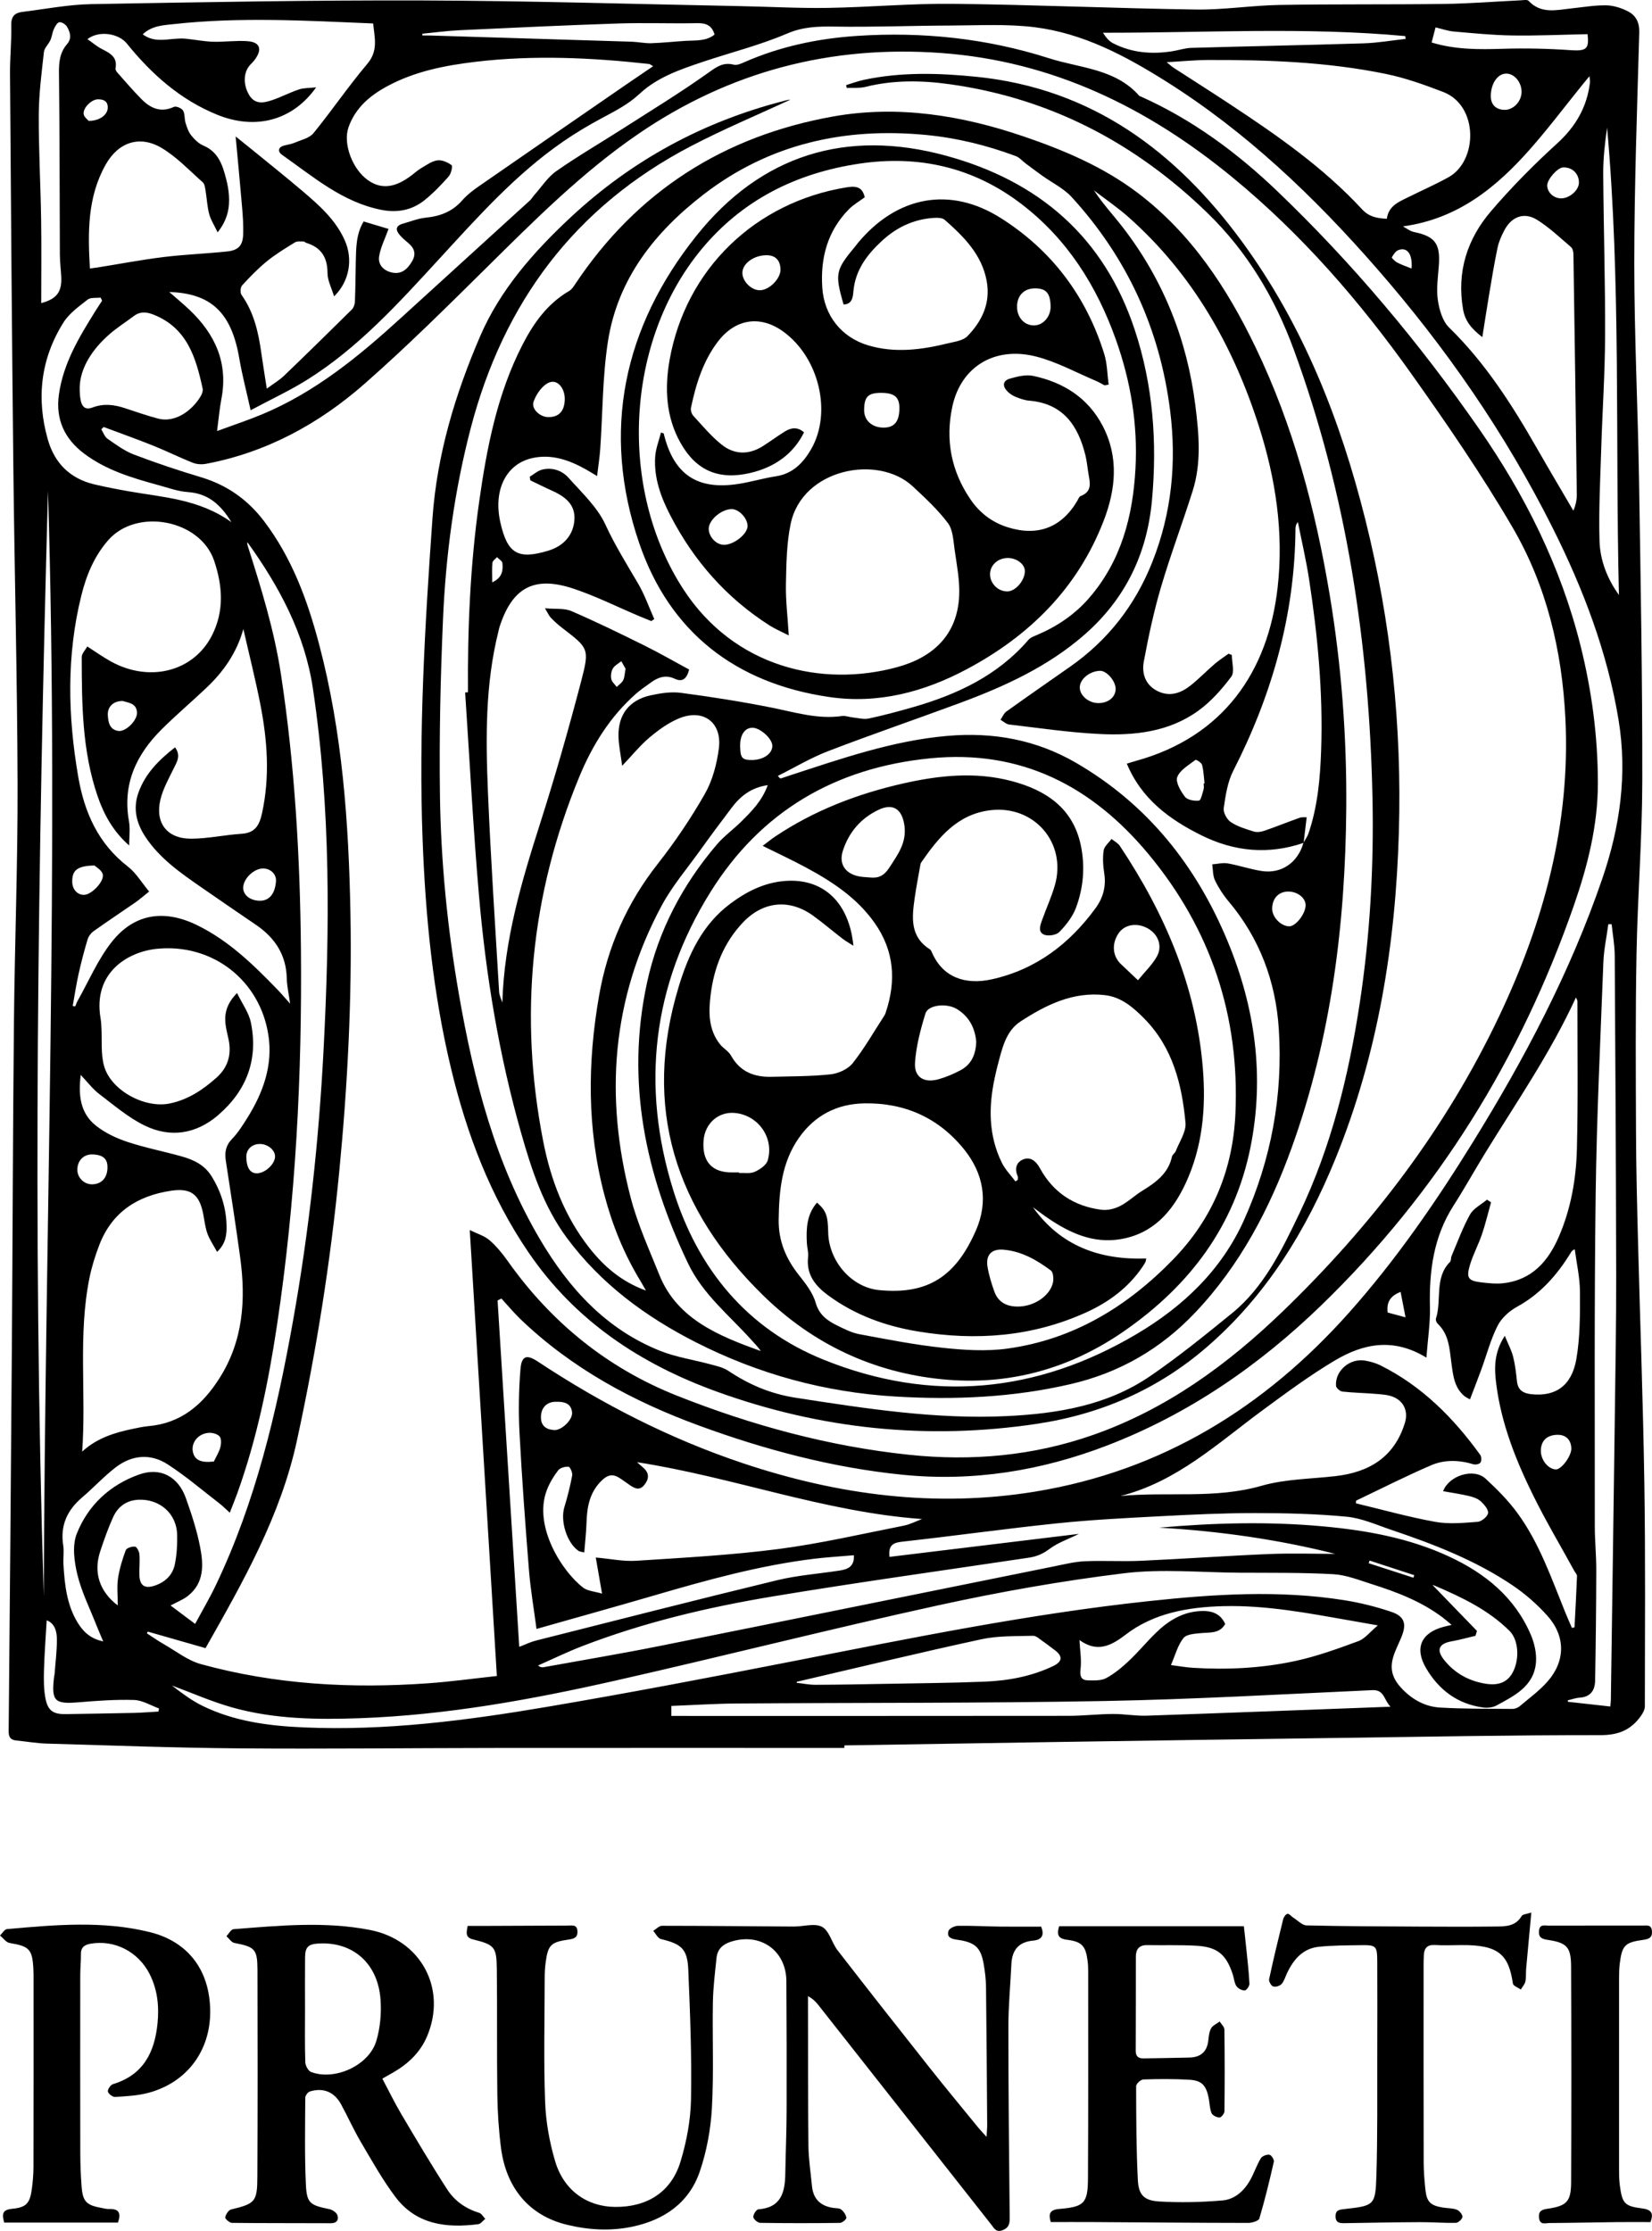
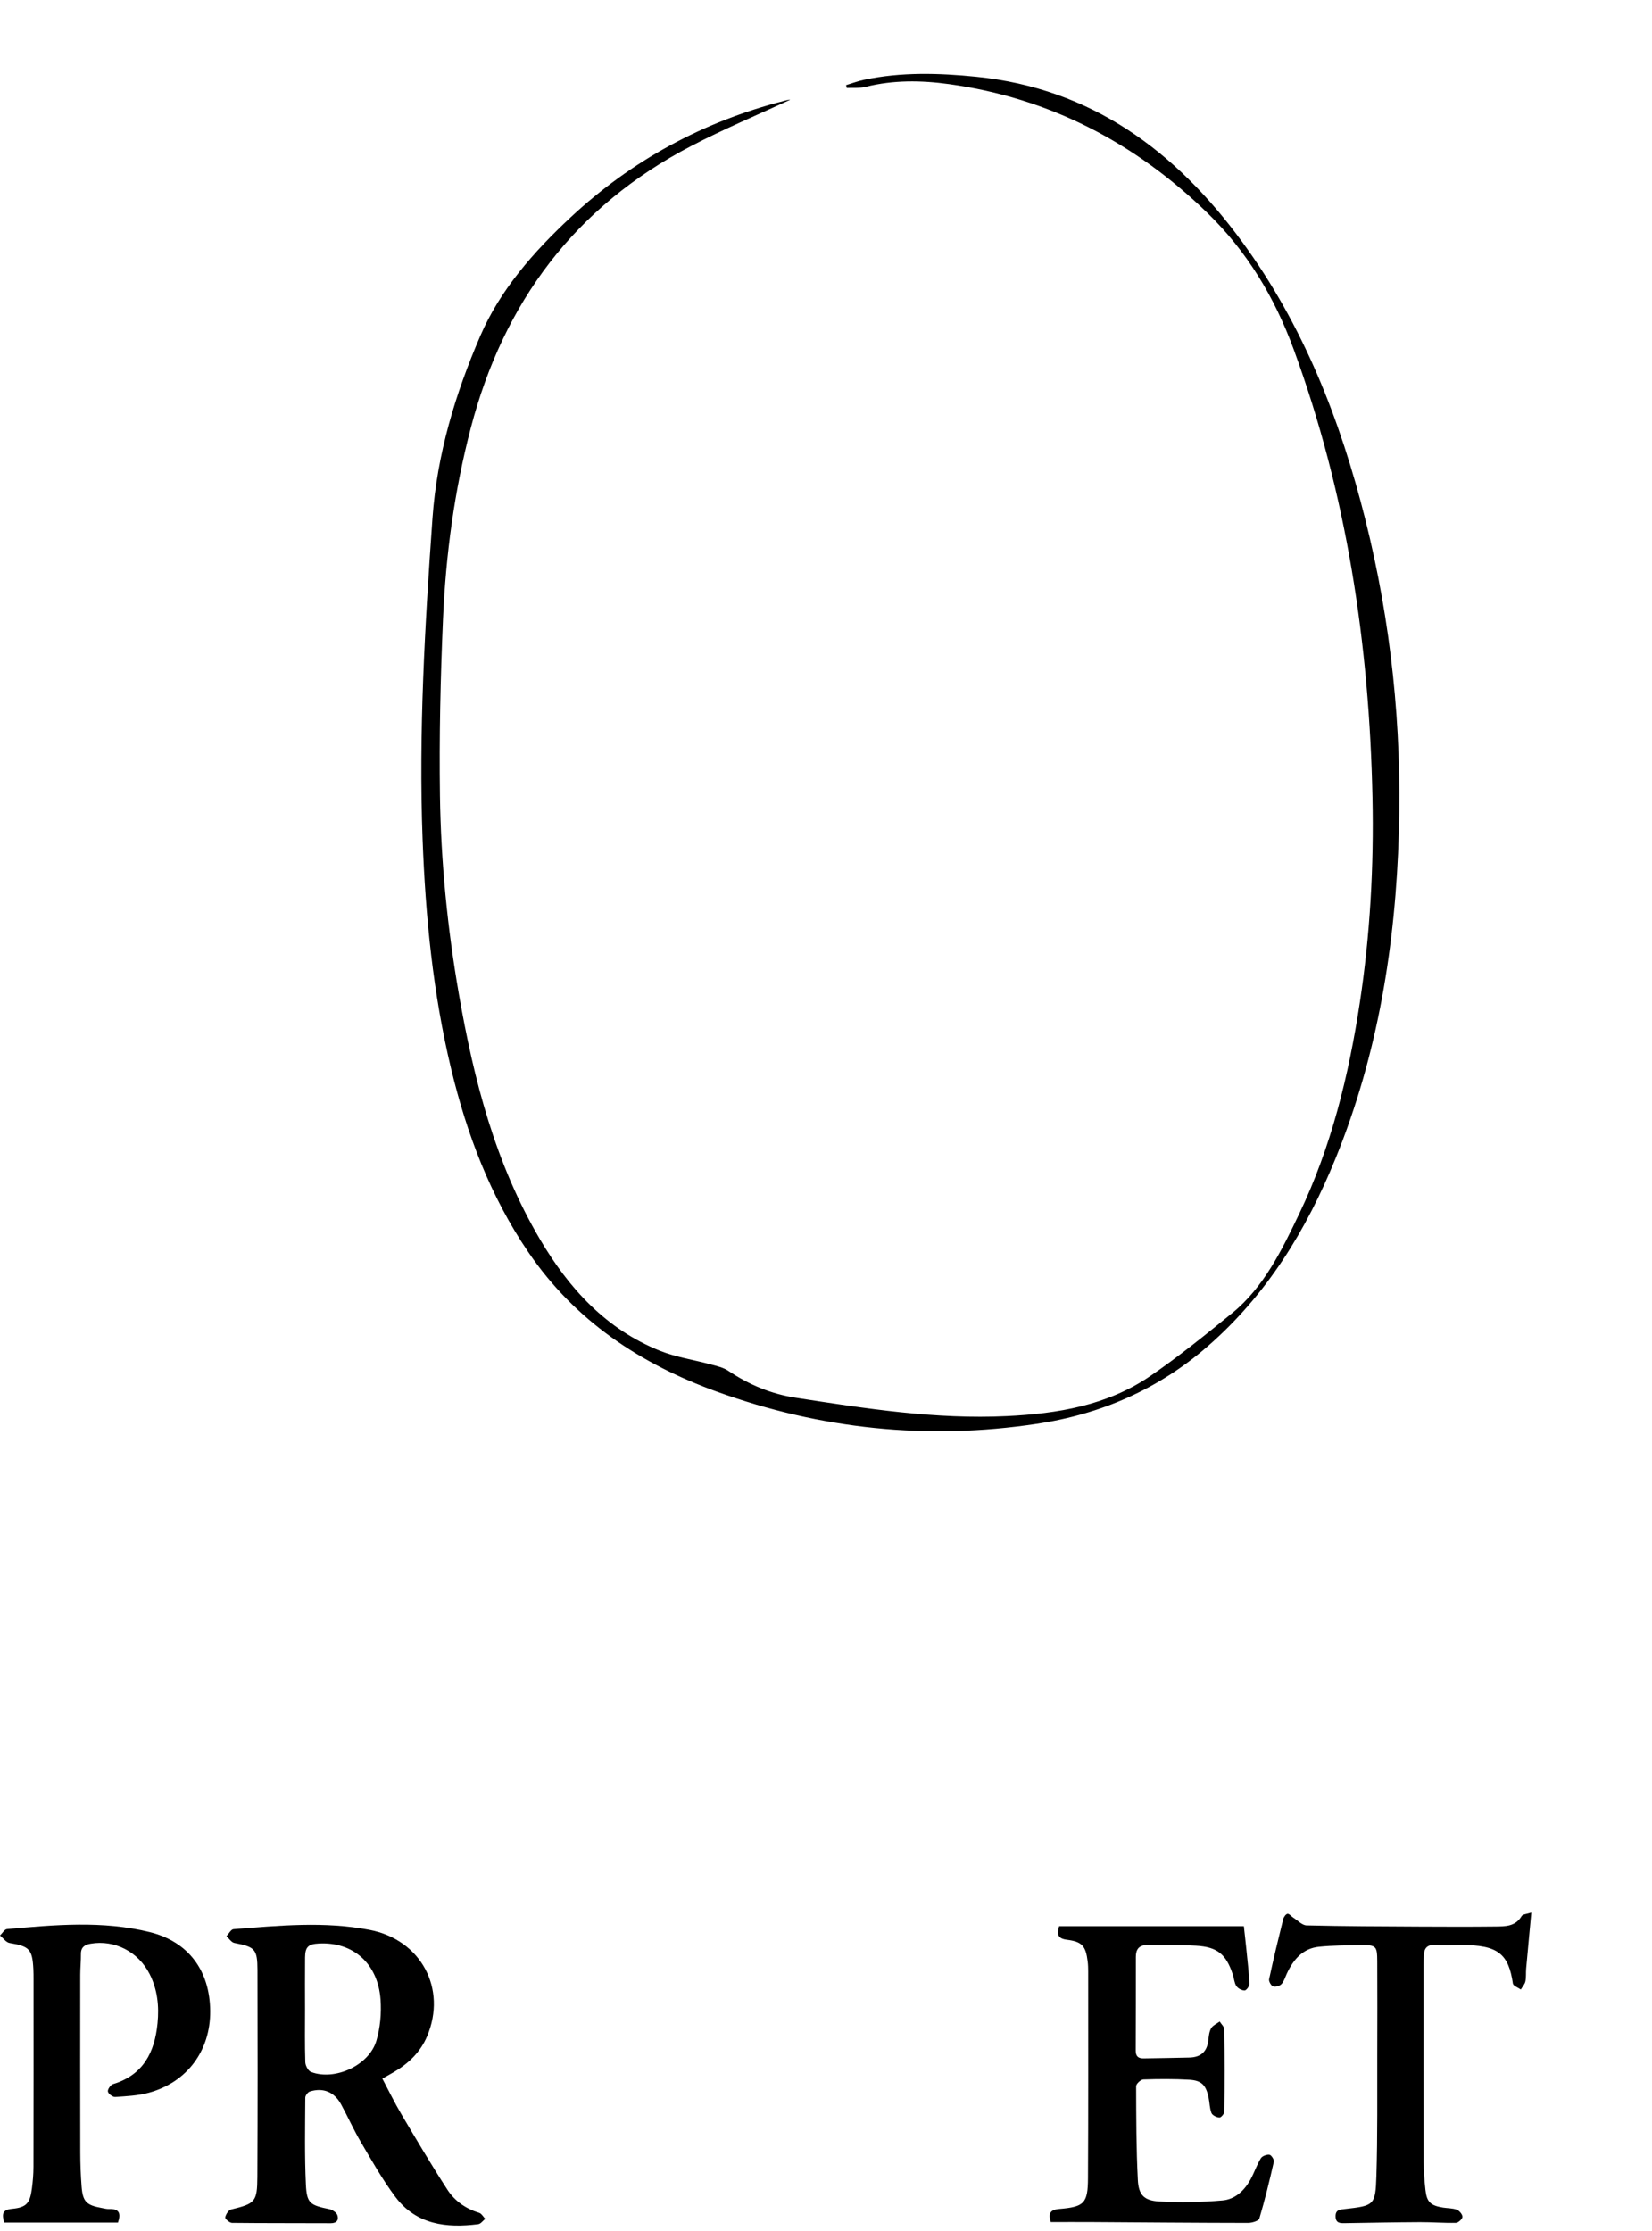
<svg xmlns="http://www.w3.org/2000/svg" id="Livello_2" viewBox="0 0 180.165 243.216">
  <g id="Livello_1-2">
    <g>
-       <path d="M92.085,190.561c-12.773,0-25.545-.009-38.318,.003-9.218,.008-18.437,.118-27.654,.043-7-.056-13.998-.319-20.996-.52-1.119-.032-2.232-.229-3.349-.341-.619-.062-.829-.368-.823-1.005,.129-13.97,.249-27.94,.349-41.91,.085-11.83,.109-23.661,.228-35.491,.086-8.597,.419-17.193,.395-25.789-.032-11.537-.335-23.073-.462-34.61-.157-14.294-.259-28.588-.364-42.882-.013-1.776,.178-3.554,.138-5.328-.021-.949,.39-1.332,1.202-1.432,2.516-.31,5.031-.805,7.554-.85C22.028,.236,34.075,.01,46.119,.05c11.535,.038,23.07,.395,34.604,.618,3.192,.062,6.385,.245,9.575,.193,4.565-.074,9.128-.495,13.689-.444,8.814,.1,17.625,.493,26.439,.622,3.036,.044,6.076-.447,9.117-.499,5.986-.103,11.975-.031,17.962-.112,2.79-.037,5.577-.263,8.366-.395,.282-.013,.691-.092,.831,.057,1.374,1.466,3.057,.997,4.701,.824,1.26-.133,2.523-.353,3.782-.332,.793,.014,1.639,.287,2.354,.653,.871,.446,1.268,1.204,1.237,2.31-.235,8.377-.54,16.756-.543,25.135-.002,7.869,.391,15.736,.518,23.606,.177,10.955,.372,21.911,.355,32.867-.01,6.272-.511,12.543-.629,18.817-.123,6.529-.079,13.061-.054,19.592,.015,3.845,.112,7.689,.211,11.533,.227,8.848,.557,17.694,.696,26.543,.127,8.126,.063,16.255,.056,24.383-0,.352-.213,.746-.428,1.048-1.068,1.504-2.419,2.095-4.384,2.094-9.65-.008-19.3,.178-28.949,.309-10.049,.136-20.098,.284-30.146,.435-7.798,.118-15.596,.249-23.394,.375-0,.093-0,.187-0,.28Zm-75.97-12.685c-.033,.063-.065,.125-.098,.188,.604,.39,1.192,.809,1.816,1.164,1.345,.765,2.627,1.795,4.079,2.194,8.123,2.238,16.428,2.685,24.799,2.088,2.482-.177,4.952-.52,7.476-.793-.985-16.202-1.96-32.249-2.955-48.615,.81,.4,1.591,.62,2.148,1.101,.759,.654,1.415,1.459,1.998,2.282,4.736,6.688,10.867,11.665,18.472,14.68,8.139,3.226,16.552,5.517,25.287,6.435,6.824,.717,13.528,.125,20.045-2.154,8.009-2.8,14.688-7.67,20.713-13.48,9.714-9.366,17.807-19.962,23.609-32.198,4.862-10.253,7.781-20.962,7.216-32.442-.364-7.394-2.052-14.484-5.78-20.86-3.36-5.747-7.147-11.263-11.007-16.696-5.625-7.918-11.971-15.229-19.508-21.422-9.262-7.61-19.614-12.681-31.763-13.568-12.044-.88-23.062,1.992-33.048,8.821-6.116,4.182-11.307,9.394-16.546,14.571-4.356,4.305-8.711,8.629-13.31,12.668-4.966,4.362-10.681,7.477-17.273,8.723-.464,.088-1.017,.06-1.451-.111-1.448-.572-2.845-1.271-4.291-1.851-1.797-.721-3.623-1.371-5.437-2.051-.087,.084-.173,.169-.26,.253,.22,.349,.363,.81,.675,1.026,.921,.637,1.85,1.33,2.882,1.724,2.398,.915,4.838,1.731,7.298,2.467,2.851,.854,5.112,2.44,6.91,4.815,3.04,4.016,4.727,8.62,5.992,13.407,2.538,9.601,3.23,19.43,3.415,29.303,.176,9.402-.311,18.781-1.216,28.142-.956,9.891-2.513,19.674-4.625,29.388-1.786,8.214-5.858,15.362-9.962,22.604-2.078-.595-4.189-1.199-6.301-1.803ZM23.67,46.996c1.9-.702,3.446-1.21,4.942-1.836,5.746-2.404,10.482-6.276,15.027-10.42,4.714-4.298,9.437-8.587,14.151-12.885,.182-.166,.306-.395,.473-.582,.791-.886,1.458-1.951,2.406-2.615,2.31-1.618,4.758-3.039,7.137-4.561,3.169-2.028,6.389-3.988,9.449-6.171,.926-.661,1.63-1.169,2.778-.873,.331,.085,.769-.109,1.119-.263,3.928-1.73,8.064-2.595,12.319-2.877,7.124-.472,14.159,.267,20.941,2.441,3.356,1.075,7.225,1.125,9.826,4.085,.044,.05,.13,.062,.196,.091,5.598,2.505,10.464,6.097,14.86,10.305,8.227,7.874,15.517,16.569,22.01,25.915,5.019,7.223,8.901,15.008,11.054,23.592,1.241,4.947,1.906,9.975,1.904,15.063-.002,4.571-1.112,8.98-2.605,13.273-5.801,16.68-14.855,31.33-27.569,43.634-6.786,6.567-14.452,11.851-23.322,15.265-7.186,2.766-14.623,3.968-22.288,3.204-7.64-.761-15.031-2.723-22.228-5.359-7.211-2.64-13.884-6.234-19.481-11.602-.737-.707-1.391-1.501-2.084-2.254-.14,.071-.28,.142-.42,.212,.785,12.534,1.569,25.068,2.363,37.759,.735-.28,1.25-.537,1.796-.675,8.766-2.213,17.526-4.455,26.312-6.583,2.24-.543,4.571-.707,6.858-1.062,.865-.134,1.603-.431,1.53-1.665-1.494,.13-2.939,.213-4.372,.389-5.916,.725-11.637,2.308-17.34,3.974-4.229,1.235-8.474,2.413-12.901,3.671-.296-2.253-.655-4.319-.822-6.4-.401-4.989-.768-9.983-1.032-14.981-.121-2.302-.085-4.628,.103-6.926,.121-1.487,.679-1.645,1.892-.843,6.987,4.62,14.385,8.411,22.34,11.074,10.405,3.484,21.035,4.887,31.934,3.1,13.773-2.259,24.966-9.156,34.164-19.467,5.132-5.754,9.496-12.084,13.545-18.629,5.637-9.112,10.624-18.545,14.109-28.721,1.935-5.65,2.753-11.384,1.77-17.331-1.218-7.368-3.847-14.25-7.169-20.883-5.16-10.303-11.674-19.708-19.247-28.374-6.781-7.76-14.188-14.84-22.965-20.353-4.413-2.772-9.022-5.22-14.258-5.879-3.035-.382-6.148-.197-9.226-.188-4.208,.012-8.417,.184-12.623,.116-1.803-.029-3.434,.01-5.186,.759-2.947,1.26-6.095,2.048-9.146,3.07-2.481,.83-5.001,1.684-6.94,3.496-1.251,1.168-2.691,1.889-4.15,2.671-1.434,.769-2.841,1.608-4.181,2.531-5.183,3.571-9.333,8.244-13.554,12.836-4.397,4.782-8.758,9.613-14.318,13.107-1.903,1.196-3.96,2.147-6.218,3.355-.471-2.129-.933-3.871-1.234-5.641-.843-4.958-3.033-7.106-7.639-7.25,.796,.699,1.543,1.309,2.239,1.974,2.771,2.643,4.201,5.765,3.447,9.679-.201,1.045-.289,2.112-.474,3.509ZM71.226,7.215c-.304-.173-.362-.231-.424-.238-6.288-.695-12.585-.991-18.889-.245-3.356,.397-6.665,1.038-9.681,2.668-1.89,1.021-3.483,2.365-4.225,4.481-.624,1.777,.418,4.568,2.131,5.77,1.447,1.014,2.964,.836,4.776-.559,.345-.266,.674-.561,1.048-.778,.559-.324,1.13-.75,1.737-.833,.499-.068,1.124,.21,1.551,.527,.136,.101-.054,.931-.318,1.23-.811,.917-1.67,1.813-2.622,2.578-1.369,1.098-2.967,1.408-4.713,1.064-4.263-.84-7.444-3.625-10.845-6.005-.464-.325-.463-.828,.249-1.013,.385-.1,.791-.154,1.152-.31,.703-.304,1.592-.492,2.032-1.032,2.016-2.472,3.814-5.125,5.872-7.558,1.215-1.437,.795-2.841,.637-4.405-7.319-.306-14.527-.722-21.729,.069-1.137,.125-2.383,.16-3.4,1.114,1.102,.821,2.249,.6,3.381,.503,.425-.036,.858-.065,1.28-.025,1.001,.094,1.995,.301,2.996,.332,1.262,.039,2.536-.155,3.79-.059,1.342,.104,1.604,.869,.801,1.98-.148,.205-.325,.391-.502,.572-.768,.787-.828,2.175-.132,3.327,.638,1.054,1.596,.852,2.501,.547,.993-.333,1.929-.834,2.922-1.165,.525-.175,1.119-.146,1.876-.23-2.534,3.59-6.56,4.688-10.742,3.005-4.038-1.625-7.197-4.427-9.898-7.777-.898-1.114-3.044-1.461-4.302-.483,.563,.391,1.043,.809,1.594,1.087,.886,.446,1.7,.875,1.469,2.094-.026,.139,.092,.343,.201,.465,.867,.976,1.715,1.971,2.633,2.898,.983,.993,2.103,1.507,3.538,.839,.233-.109,.839,.146,.991,.401,.221,.371,.14,.909,.275,1.349,.147,.475,.315,.984,.619,1.361,.357,.443,.813,.894,1.324,1.11,1.665,.703,2.111,2.173,2.498,3.696,.142,.56,.249,1.137,.289,1.712,.098,1.393-.157,2.697-1.232,4.051-.375-.789-.756-1.364-.921-1.995-.219-.835-.256-1.717-.4-2.574-.052-.308-.095-.705-.298-.884-1.458-1.289-2.824-2.752-4.472-3.738-2.39-1.43-4.719-.652-6.098,1.772-2.013,3.537-1.973,7.398-1.741,11.361,.352-.047,.597-.075,.841-.114,2.394-.383,4.78-.838,7.184-1.134,2.3-.283,4.625-.367,6.931-.609,1.267-.133,1.728-.662,1.762-1.923,.026-.975-.04-1.957-.123-2.93-.226-2.656-.482-5.31-.701-7.687,.535,.43,1.182,.942,1.821,1.464,1.826,1.491,3.67,2.959,5.465,4.486,1.824,1.552,3.63,3.136,4.627,5.403,.903,2.053,.497,4.449-1.177,6.083-.275-.921-.717-1.732-.717-2.543-0-1.714-.691-2.79-2.314-3.291-.102-.031-.192-.148-.287-.146-.321,.006-.706-.058-.951,.093-1.048,.645-2.11,1.29-3.062,2.064-.974,.792-1.856,1.705-2.705,2.633-.186,.203-.216,.803-.053,1.032,1.348,1.898,1.836,4.069,2.151,6.31,.174,1.242,.38,2.48,.6,3.905,.74-.546,1.371-.916,1.884-1.408,2.484-2.384,4.944-4.794,7.389-7.217,.205-.203,.326-.574,.338-.873,.059-1.447,.061-2.896,.095-4.344,.034-1.505,.03-3.02,.859-4.383,1.048,.315,1.995,.599,2.71,.814-.384,1.076-.869,2.01-1.025,2.996-.147,.929,.52,1.581,1.431,1.764,1.038,.209,1.681-.396,2.173-1.251,.476-.828,.215-1.439-.447-1.993-.305-.255-.612-.516-.875-.813-.488-.55-.538-1.036,.306-1.275,.833-.236,1.66-.572,2.51-.657,1.577-.157,2.904-.667,3.974-1.892,.542-.62,1.23-1.133,1.913-1.606,5.392-3.739,10.799-7.457,16.202-11.179,.854-.588,1.714-1.167,2.691-1.831Zm84.336,140.794c-3.631-2.224-6.913-1.512-9.97,.302-2.732,1.621-5.304,3.527-7.869,5.413-4.88,3.588-9.366,7.816-15.522,9.368,5.121-.49,10.284,.349,15.372-1.11,2.577-.739,5.366-.745,8.063-1.054,3.699-.424,6.437-2.074,7.583-5.819,.364-1.189-.071-2.315-1.253-2.812-.579-.243-1.258-.28-1.899-.334-1.224-.104-2.455-.12-3.675-.255-.26-.029-.671-.394-.688-.629-.124-1.633,1.525-3.044,3.181-2.744,.565,.102,1.144,.258,1.655,.512,4.528,2.253,7.974,5.727,10.898,9.771,.141,.196,.15,.64,.019,.833-.112,.167-.545,.252-.777,.182-1.549-.472-3.137-.52-4.589,.104-2.772,1.191-5.466,2.563-8.192,3.86-.008,.098-.016,.197-.024,.295,2.879,.689,5.738,1.493,8.646,2.018,1.499,.271,3.093,.114,4.632-.001,.423-.032,1.073-.565,1.133-.945,.06-.384-.412-.938-.781-1.277-.328-.301-.817-.48-1.266-.586-.943-.222-1.905-.361-2.856-.533,.626-1.696,3.325-2.565,4.63-1.366,1.247,1.145,2.462,2.371,3.461,3.731,2.405,3.277,3.711,7.114,5.228,10.837,.234,.574,.487,1.139,.731,1.708,.094-.024,.188-.048,.282-.072,.095-1.86,.2-3.72,.271-5.581,.007-.185-.191-.377-.295-.566-1.514-2.762-3.129-5.474-4.518-8.297-1.875-3.809-3.434-7.753-3.986-12.009-.223-1.718-.297-3.441,.923-5.322,.381,.932,.736,1.584,.91,2.28,.219,.873,.323,1.78,.418,2.678,.104,.984,.7,1.314,1.591,1.409,2.592,.276,4.379-.908,4.883-3.823,.416-2.401,.406-4.894,.395-7.346-.007-1.547-.365-3.093-.566-4.639-.317,.137-.366,.267-.437,.383-1.489,2.426-3.306,4.495-5.864,5.894-.845,.462-1.694,1.233-2.119,2.075-.759,1.503-1.189,3.17-1.772,4.763-.391,1.07-.808,2.13-1.236,3.255-.324-.184-.46-.238-.568-.326-1.154-.938-1.273-2.297-1.456-3.626-.211-1.537-.247-3.128-1.506-4.305-.128-.12-.23-.404-.18-.559,.654-2.022-.204-4.422,1.538-6.179,.129-.131,.075-.426,.159-.622,.649-1.521,1.212-3.092,2.014-4.529,.378-.677,1.223-1.093,1.856-1.627,.147,.096,.294,.192,.441,.288-.326,1.165-.604,2.347-.993,3.49-.384,1.128-.964,2.193-1.306,3.331-.43,1.435-.194,1.743,1.253,1.91,.786,.091,1.596,.177,2.376,.09,3.141-.351,4.916-2.404,6.081-5.113,1.305-3.035,1.871-6.262,1.952-9.525,.134-5.363,.054-10.731,.058-16.097,0-.105-.078-.21-.162-.421-2.777,6.054-6.477,11.401-9.875,16.925-1.177,1.914-2.266,3.883-3.479,5.774-2.172,3.387-2.663,7.12-2.57,11.039,.042,1.756-.235,3.52-.386,5.528ZM8.964,158.25c1.608-1.475,3.534-2.066,5.538-2.481,.567-.117,1.137-.243,1.712-.294,3.531-.314,5.878-2.33,7.705-5.198,2.609-4.094,2.905-8.567,2.274-13.196-.479-3.515-1.027-7.02-1.564-10.527-.139-.908-.025-1.661,.667-2.375,.649-.669,1.162-1.485,1.662-2.281,1.741-2.774,2.824-5.767,2.308-9.077-.931-5.97-6.099-9.976-12.131-9.384-3.21,.315-7.016,2.611-6.169,7.568,.055,.321,.075,.649,.093,.975,.081,1.408-.081,2.882,.284,4.211,.737,2.686,4.44,4.679,7.181,4.109,1.983-.412,3.594-1.484,5.076-2.803,1.293-1.151,1.676-2.573,1.316-4.233-.108-.496-.234-.989-.304-1.491-.174-1.24,.093-2.349,1.239-3.513,.566,1.169,1.286,2.135,1.507,3.204,.835,4.044-.474,7.446-3.571,10.111-2.393,2.059-5.202,2.501-8.014,1.129-1.789-.873-3.356-2.224-4.961-3.443-.697-.529-1.238-1.264-2.007-2.07-.29,2.272-.023,4.191,1.653,5.524,.993,.791,2.225,1.372,3.439,1.775,1.951,.647,3.986,1.035,5.968,1.596,1.271,.359,2.446,.933,3.186,2.115,1.042,1.664,1.62,3.489,1.657,5.444,.018,.939-.065,1.93-1.034,2.834-.406-.748-.817-1.336-1.051-1.987-.242-.674-.321-1.408-.457-2.118-.413-2.157-1.336-2.879-3.489-2.562-3.666,.539-6.457,2.316-7.837,5.891-.454,1.177-.837,2.398-1.087,3.633-1.26,6.239-.334,12.579-.792,18.914Zm88.039,11.482c6.915-.84,13.775-1.673,20.672-2.511-1.135,.559-2.293,.951-3.224,1.648-.706,.529-1.396,.822-2.226,.946-9.313,1.393-18.644,2.683-27.932,4.225-7.077,1.175-14.061,2.829-20.781,5.416-1.638,.631-3.221,1.405-4.829,2.113,.258,.216,.433,.219,.603,.189,4.204-.762,8.42-1.466,12.609-2.304,14.376-2.876,28.743-5.801,43.115-8.7,1.093-.221,2.194-.497,3.3-.546,2.026-.09,4.062,.043,6.088-.049,4.675-.211,9.344-.544,14.019-.739,2.456-.102,4.919-.018,7.195-.018-6.16-1.557-12.636-2.49-19.205-2.857,5.994-.528,11.977-.688,17.95-.135,4.703,.435,9.333,1.269,13.669,3.28,3.936,1.826,7.156,4.432,8.914,8.508,.401,.93,.652,2.043,.57,3.039-.214,2.593-2.339,3.627-4.305,4.695-.41,.223-.988,.284-1.461,.219-2.782-.377-4.827-1.916-6.217-4.285-1.292-2.201-.536-3.865,1.93-4.515,.232-.061,.466-.113,.856-.206-.4-.331-.689-.59-.998-.822-2.328-1.745-5-2.767-7.738-3.63-1.37-.432-2.763-.995-4.168-1.073-3.402-.188-6.818-.141-10.228-.162-4.204-.026-8.459-.446-12.6,.06-6.816,.833-13.61,2.039-20.321,3.509-11.771,2.577-23.454,5.552-35.208,8.208-9.158,2.069-18.392,3.746-27.812,4.084-4.685,.168-9.372,.105-13.92-1.174-2.237-.629-4.382-1.583-6.569-2.39,1.04,.802,2.124,1.623,3.321,2.211,3.486,1.711,7.269,2.193,11.084,2.358,8.888,.384,17.668-.747,26.393-2.224,8.992-1.523,17.954-3.236,26.905-4.989,12.898-2.526,25.777-5.16,38.862-6.56,7.081-.758,14.178-1.219,21.265-.101,1.742,.275,3.478,.709,5.149,1.272,1.429,.481,1.682,1.29,1.149,2.644-.225,.573-.502,1.125-.732,1.695-.684,1.696-.426,2.857,.853,4.151,1.118,1.131,2.482,1.852,4.029,1.944,2.634,.157,5.279,.128,7.919,.15,.266,.002,.586-.124,.791-.297,1.049-.886,2.182-1.707,3.073-2.735,1.915-2.208,1.924-4.901-.038-7.102-1.12-1.257-2.43-2.403-3.826-3.344-4.055-2.734-8.589-4.481-13.196-6.036-1.61-.543-3.221-1.279-4.879-1.439-3.316-.319-6.664-.395-9.999-.397-3.407-.001-6.817,.159-10.221,.338-3.794,.199-7.593,.389-11.37,.78-5.587,.579-11.153,1.364-16.736,1.982-1.014,.112-1.697,.259-1.544,1.677ZM16.262,97.196c-.634,.506-1.039,.867-1.482,1.174-1.519,1.053-3.062,2.071-4.567,3.144-.294,.21-.561,.571-.664,.915-.372,1.246-.701,2.507-.983,3.776-.255,1.145-.427,2.309-.635,3.464,.09,.019,.181,.038,.271,.057,.082-.195,.145-.401,.248-.584,1.223-2.166,2.211-4.518,3.734-6.448,2.447-3.102,5.71-3.578,9.275-1.849,3.462,1.679,6.157,4.311,8.787,7.026,.437,.451,.842,.934,1.395,1.55-.152-1.1-.348-1.918-.365-2.741-.053-2.588-1.297-4.451-3.374-5.862-2.009-1.364-4.01-2.741-6.006-4.123-2.24-1.551-4.477-3.112-6.021-5.432-.992-1.491-1.401-3.098-.777-4.846,.745-2.089,2.237-3.573,3.995-4.942,.674,.927,.187,1.613-.178,2.36-.533,1.092-1.148,2.187-1.423,3.353-.599,2.539,.732,4.253,3.355,4.248,1.831-.003,3.657-.418,5.493-.536,1.473-.095,1.943-.908,2.234-2.233,.874-3.987,.591-7.938-.181-11.876-.54-2.754-1.23-5.479-1.853-8.217-.722,2.6-2.164,4.651-4.041,6.424-1.608,1.519-3.298,2.954-4.866,4.512-2.769,2.752-4.293,5.971-3.57,10.008,.154,.86,.022,1.77,.022,2.657-1.757-1.549-2.756-3.38-3.442-5.378-1.688-4.922-1.721-10.045-1.731-15.161-.001-.382,.392-.766,.606-1.157,.964,.615,1.758,1.188,2.611,1.654,4.226,2.308,8.993,1.066,10.99-2.863,1.355-2.665,1.157-5.408,.235-8.137-1.512-4.475-8.43-5.801-11.548-2.245-1.525,1.739-2.38,3.807-2.927,6.001-1.634,6.55-1.487,13.14-.356,19.747,.67,3.912,2.169,7.323,5.421,9.837,.888,.686,1.496,1.734,2.319,2.719Zm5.02,79.843c.786-1.463,1.575-2.798,2.241-4.191,4.371-9.136,6.65-18.898,8.422-28.789,1.76-9.821,2.831-19.728,3.347-29.696,.68-13.136,.787-26.254-1.168-39.307-.894-5.971-3.672-11.12-7.144-15.949-.029,.158,.002,.293,.044,.424,1.463,4.586,2.884,9.181,3.613,13.96,1.513,9.918,2.085,19.905,2.181,29.922,.131,13.765-.559,27.485-2.617,41.111-.936,6.197-2.183,12.33-4.313,18.249-.247,.686-.526,1.361-.828,2.14-.495-.445-.801-.757-1.144-1.021-1.864-1.434-3.66-2.974-5.628-4.248-1.882-1.219-3.918-1.029-5.693,.342-1.285,.992-2.395,2.208-3.637,3.262-1.636,1.39-2.405,3.065-2.063,5.234,.106,.673-.017,1.379,.024,2.066,.132,2.217,.362,4.42,1.561,6.37,.602,.98,1.398,1.741,2.775,2.026-.312-.74-.547-1.267-.757-1.804-.712-1.819-1.605-3.595-2.06-5.477-.345-1.423-.576-3.159-.07-4.446,1.224-3.11,3.622-5.337,6.805-6.467,2.317-.823,4.257,.215,5.096,2.569,.618,1.734,1.198,3.504,1.55,5.306,.379,1.942,.481,3.959-1.352,5.381-.525,.408-1.177,.652-1.865,1.023,.868,.651,1.698,1.273,2.679,2.01ZM153.007,24.683c.393,.208,.765,.521,1.184,.607,2.297,.473,2.893,1.25,2.73,3.607-.087,1.265-.292,2.559-.115,3.793,.151,1.055,.508,2.314,1.229,3.016,3.972,3.874,6.896,8.472,9.619,13.234,1.29,2.256,2.621,4.489,3.933,6.733,.284-.64,.385-1.238,.377-1.835-.111-8.703-.235-17.406-.369-26.109-.004-.268-.074-.63-.254-.784-1.207-1.03-2.372-2.147-3.709-2.98-1.402-.874-2.77-.357-3.556,1.116-.321,.602-.611,1.251-.752,1.913-.353,1.662-.623,3.343-.907,5.019-.257,1.518-.486,3.041-.757,4.743-1.164-.91-1.874-1.72-2.1-3.026-.71-4.092,.445-7.673,3.056-10.718,2.235-2.606,4.669-5.067,7.209-7.379,2.027-1.847,3.256-3.97,3.575-6.657,.018-.155-.025-.317-.057-.669-.348,.423-.57,.689-.788,.958-1.869,2.311-3.66,4.69-5.622,6.92-3.707,4.214-7.913,7.674-13.926,8.496Zm-1.762-.832c.192-1.425,1.319-1.849,2.355-2.363,1.457-.722,2.951-1.378,4.372-2.165,3.21-1.779,3.284-7.809-.566-9.29-2.049-.788-4.146-1.54-6.29-1.978-6.38-1.307-12.866-1.537-19.359-1.515-1.427,.005-2.853,.149-4.522,.242,.388,.312,.56,.478,.757,.605,2.036,1.32,4.087,2.617,6.113,3.952,5.152,3.393,10.213,6.913,14.431,11.47,.762,.823,1.605,.992,2.708,1.042ZM64.974,169.8c1.56,.136,3.006,.446,4.426,.354,5.17-.334,10.356-.614,15.489-1.278,4.585-.593,9.111-1.652,13.656-2.544,.691-.136,1.342-.479,2.011-.727-10.642-.758-20.568-4.57-31.084-6.197,.294,.259,.472,.42,.655,.575,.69,.582,.69,1.213,.149,1.896-.538,.68-1.075,.373-1.613,.011-.391-.263-.763-.556-1.165-.801-.677-.413-1.217-.305-1.83,.275-1.364,1.29-1.652,2.905-1.705,4.652-.032,1.057-.156,2.111-.244,3.235-.356-.093-.515-.095-.623-.17-1.278-.88-2.009-3.254-1.547-4.773,.344-1.134,.635-2.289,.853-3.453,.056-.3-.225-.931-.398-.949-.37-.038-.918,.113-1.13,.389-.499,.65-.94,1.381-1.234,2.145-1.526,3.977,1.718,8.95,3.973,10.654,.485,.366,1.223,.398,2.046,.644-.268-1.541-.482-2.771-.685-3.938Zm110.79-69.036c-.12-.002-.241-.005-.361-.007-.187,1.385-.489,2.765-.542,4.155-.323,8.442-.731,16.885-.841,25.33-.156,12.044-.086,24.092-.093,36.138-.001,1.594,.165,3.189,.161,4.783-.01,4.02-.055,8.04-.127,12.06-.019,1.041-.492,1.78-1.679,1.855-.44,.028-.871,.19-1.306,.291,.006,.053,.012,.106,.019,.159,1.523,.169,3.046,.339,4.624,.514,.03-.359,.056-.535,.058-.712,.147-10.409,.299-20.817,.436-31.226,.066-5.005,.155-10.01,.146-15.015-.02-11.644-.085-23.287-.16-34.93-.007-1.132-.219-2.264-.336-3.395ZM5.233,53.523c-1.089,40.164-1.701,80.329-.459,120.501,.128-40.167,1.674-80.329,.459-120.501Zm145.035,123.678c-1.257-.222-2.106-.373-2.956-.522-4.604-.806-9.2-1.697-13.906-1.576-3.833,.098-7.589,.75-10.674,3.127-1.728,1.332-3.17,1.888-5.021,.561-.039-.028-.132,.019,.012-.007,.056,1.084,.243,2.148,.121,3.174-.096,.809,.063,1.223,.842,1.235,.663,.01,1.425,.043,1.97-.254,.905-.492,1.727-1.181,2.483-1.894,1.028-.969,1.928-2.071,2.942-3.055,1.327-1.288,2.849-2.234,4.77-2.35,1.201-.073,2.216,.194,2.767,1.405-.601,1.058-1.62,.903-2.588,.993-.684,.064-1.621,.109-1.966,.543-.623,.784-.887,1.852-1.364,2.944,.897,.115,1.637,.252,2.383,.298,3.745,.233,7.485,.05,11.145-.735,2.351-.504,4.643-1.334,6.906-2.169,.731-.27,1.286-1.017,2.133-1.721Zm1.377,8.864c-.733-.755-.664-1.865-1.974-1.806-9.741,.438-19.482,1.005-29.229,1.185-13.345,.247-26.695,.176-40.043,.27-2.385,.017-4.769,.173-7.182,.266v1.091c14.493,0,28.894,.007,43.295-.01,1.619-.002,3.238-.193,4.858-.204,1.23-.009,2.464,.228,3.69,.186,8.765-.298,17.528-.639,26.584-.977ZM8.692,42.247c-.011,2.014,.429,2.542,1.419,2.171,1.198-.449,2.333-.307,3.493,.074,1.199,.394,2.394,.813,3.613,1.136,2.085,.552,3.967-1.151,4.716-2.519,.116-.213,.216-.504,.169-.726-.727-3.389-1.689-6.626-5.355-8.081-.762-.302-1.458-.367-2.147,.15-.867,.651-1.791,1.236-2.61,1.942-1.964,1.694-3.258,3.76-3.298,5.853ZM86.915,183.341l-.049,.116c.691,.077,1.382,.221,2.073,.219,2.559-.008,5.117-.056,7.676-.104,3.586-.067,7.173-.094,10.756-.238,2.579-.104,5.107-.568,7.468-1.691,1.06-.504,1.093-1.109,.121-1.8-.411-.293-.8-.619-1.218-.901-.347-.235-.727-.619-1.083-.609-1.879,.055-3.804-.016-5.622,.377-6.726,1.455-13.417,3.075-20.121,4.632Zm89.644-118.475c-.413-16.995,.226-33.998-1.292-50.959-.237,1.68-.432,3.367-.421,5.053,.038,5.877,.225,11.753,.204,17.629-.015,4.127-.296,8.253-.424,12.38-.103,3.327-.281,6.658-.186,9.981,.061,2.122,.831,4.133,2.12,5.916ZM25.239,56.931c-1.214-1.993-2.603-3.137-4.743-3.284-1.101-.076-2.184-.476-3.265-.771-2.837-.774-5.655-1.621-8.048-3.419-2.136-1.604-3.138-3.721-2.758-6.442,.475-3.407,2.202-6.254,3.969-9.09,.24-.385,.493-.76,.74-1.14-.052-.113-.105-.226-.157-.339-.481,.061-1.091-.043-1.418,.214-.956,.751-2.019,1.508-2.646,2.509-2.479,3.958-2.971,8.267-1.699,12.743,.729,2.566,2.415,4.261,5.055,4.889,1.232,.293,2.478,.531,3.724,.752,3.792,.674,7.725,.844,11.246,3.377ZM4.494,33.046c1.682-.447,2.279-1.214,2.184-2.912-.044-.796-.145-1.591-.149-2.387-.033-6.599-.019-13.199-.098-19.797-.014-1.177,.095-2.228,.872-3.127,.559-.646,.352-1.3,.011-1.899-.148-.259-.575-.533-.838-.501-.232,.029-.467,.449-.601,.743-.173,.379-.205,.823-.376,1.204-.203,.453-.658,.849-.709,1.303-.251,2.266-.55,4.541-.561,6.815-.019,3.804,.197,7.608,.256,11.414,.048,3.038,.01,6.078,.01,9.144ZM12.843,175.025c0-1.116-.107-2.051,.028-2.949,.157-1.045,.472-2.077,.842-3.069,.09-.241,.684-.436,1.012-.392,.203,.027,.457,.536,.482,.846,.061,.753-.028,1.516-.004,2.274,.036,1.12,.574,1.484,1.631,1.144,1.158-.373,1.985-1.149,2.229-2.32,.219-1.05,.279-2.152,.258-3.228-.044-2.284-1.86-3.909-4.17-3.831-1.334,.045-2.286,.737-2.814,1.902-.551,1.216-.998,2.483-1.415,3.753-.739,2.248-.091,4.346,1.921,5.871ZM153.286,4.241c-.01-.102-.02-.204-.03-.306-10.956-1.016-21.933-.343-32.972-.366,.318,.49,.658,.918,1.102,1.146,2.037,1.045,4.213,1.224,6.447,.874,.702-.11,1.396-.35,2.098-.37,6.267-.179,12.536-.298,18.802-.494,1.521-.048,3.036-.316,4.554-.483Zm7.79,173.56c-.054,.178-.107,.355-.161,.533-.868,.204-1.728,.447-2.605,.603-1.371,.244-1.695,.912-.84,1.999,1.143,1.453,2.684,2.312,4.492,2.615,1.577,.264,2.549-.223,3.096-1.389,.69-1.472,.502-3.435-.427-4.357-2.308-2.292-5.179-3.659-8.115-4.916-.189-.081-.399-.116-.599-.172l.158-.079c1.667,1.721,3.333,3.442,5,5.163ZM46.059,3.675c.004,.065,.009,.13,.013,.195,.286,0,.572-.008,.858,.001,7.319,.223,14.638,.444,21.957,.676,.718,.023,1.435,.186,2.149,.164,1.254-.039,2.505-.185,3.759-.258,1.09-.064,2.219,.055,3.135-.686-.312-1.051-.981-1.261-1.933-1.242-2.862,.057-5.729-.059-8.589,.036-5.761,.191-11.519,.463-17.277,.733-1.36,.064-2.714,.251-4.071,.382Zm127.076,.049c-2.803,.057-5.505,.184-8.204,.143-2.132-.032-4.263-.246-6.39-.431-.652-.057-1.288-.287-1.981-.449-.112,.43-.263,1.007-.43,1.646,2.624,.794,5.169,.765,7.745,.687,2.453-.075,4.919-.024,7.367,.147,1.747,.122,2.094-.106,1.893-1.743ZM5.092,176.644c-.106,1.861-.247,3.648-.296,5.439-.028,1.04-.031,2.109,.172,3.121,.267,1.33,.878,1.693,2.224,1.669,2.462-.043,4.925-.076,7.386-.132,.902-.021,1.804-.097,2.705-.147,.019-.114,.037-.228,.056-.342-.901-.323-1.794-.89-2.705-.92-2.009-.065-4.031,.083-6.039,.25-2.642,.22-3.007-.111-2.698-2.765,.013-.108,.048-.213,.056-.321,.094-1.261,.258-2.523,.252-3.784-.004-.873-.243-1.746-1.116-2.067ZM162.585,10.39c-.034,.975,.514,1.561,1.484,1.586,.94,.024,1.818-.855,1.868-1.869,.052-1.06-.726-2.057-1.627-2.082-.937-.026-1.677,.988-1.726,2.365ZM28.307,98.199c1.051,.026,1.7-.755,1.793-2.154,.048-.727-.571-1.342-1.374-1.364-.981-.027-2.142,1.046-2.201,2.034-.048,.823,.714,1.459,1.781,1.485Zm139.737,60.006c.012,.993,.827,1.978,1.645,1.99,.611,.009,1.698-1.474,1.677-2.287-.024-.93-.585-1.49-1.486-1.486-1.176,.005-1.85,.659-1.836,1.783Zm4.151-138.283c.011-.987-.72-1.7-1.713-1.671-.618,.018-1.749,1.297-1.745,1.973,.005,.747,.705,1.399,1.509,1.404,.919,.006,1.94-.887,1.949-1.706ZM10.038,129.114c1.072-.007,1.747-.769,1.678-2.022-.053-.968-.792-1.208-1.608-1.238-.995-.037-1.686,.686-1.671,1.703,.013,.852,.743,1.563,1.6,1.557Zm50.582,23.706c-1.022-0-1.668,.695-1.624,1.781,.036,.899,.632,1.248,1.425,1.305,.825,.059,2.067-1.14,1.969-1.945-.124-1.025-.92-1.16-1.77-1.14ZM10.303,94.357c-1.893,.035-2.449,.529-2.425,1.792,.016,.838,.593,1.447,1.331,1.405,.815-.046,2.207-1.498,1.991-2.262-.127-.449-.724-.766-.896-.934Zm3.094-17.935c-1.014-.016-1.691,.607-1.637,1.553,.043,.748,.184,1.575,1.144,1.712,.824,.117,2.104-1.178,2.038-2.038-.078-1.003-.946-1.024-1.544-1.227Zm9.926,82.912c.243-.513,.559-1.006,.705-1.545,.103-.38,.131-.967-.087-1.2-.262-.28-.836-.423-1.248-.377-1.111,.123-1.83,1.059-1.668,2.001,.164,.95,.85,1.286,2.298,1.122Zm3.54-33.188c.023,1.172,.422,1.779,1.163,1.768,.908-.013,1.995-1.042,1.971-1.864-.021-.713-.843-1.357-1.702-1.334-.859,.024-1.448,.612-1.432,1.429ZM9.671,13.178c1.211,.005,2.065-.675,2.08-1.426,.014-.721-.436-.925-1.061-.926-.701-.001-1.677,.941-1.562,1.632,.053,.317,.431,.58,.543,.72ZM153.286,143.614c-.204-1.052-.362-1.865-.538-2.77-1.142,.435-1.547,1.144-1.415,2.246,.556,.149,1.098,.295,1.952,.525Zm.659-114.34c.117-1.576-.468-2.354-1.418-2.018-.31,.11-.56,.485-.736,.796-.037,.065,.347,.445,.592,.573,.464,.243,.968,.409,1.562,.649Zm-4.58,140.858c-.031,.097-.062,.194-.093,.291,1.624,.526,3.248,1.053,4.872,1.579,.03-.092,.059-.185,.089-.277-1.623-.531-3.245-1.062-4.868-1.593Z" />
-       <path d="M107.592,232.954c.034-.628,.072-.974,.069-1.319-.036-5.008-.066-10.015-.127-15.022-.01-.83-.112-1.668-.254-2.487-.316-1.812-.922-2.384-2.903-2.658-.647-.089-1.14-.267-.939-.951,.08-.274,.665-.558,1.024-.564,1.521-.026,3.044,.065,4.567,.084,1.481,.019,2.962,.004,4.517,.004,.339,.834,.175,1.434-.874,1.526-1.582,.139-2.299,1.032-2.371,2.56-.107,2.28-.329,4.559-.329,6.839-.001,6.931,.075,13.862,.143,20.792,.006,.639-.065,1.097-.753,1.37-.74,.294-.947-.213-1.282-.638-6.279-7.979-12.564-15.954-18.851-23.927-.266-.337-.567-.647-1.11-.941,0,.519-.001,1.037,0,1.556,.01,4.936-.009,9.873,.048,14.808,.017,1.444,.25,2.885,.384,4.327,.135,1.443,.958,2.205,2.363,2.398,.287,.039,.643,.015,.837,.176,.264,.218,.517,.577,.548,.897,.016,.169-.445,.551-.695,.555-2.9,.039-5.802,.042-8.702-.005-.269-.004-.729-.397-.746-.634-.02-.278,.331-.824,.551-.84,2.482-.181,2.903-1.855,2.936-3.869,.037-2.285,.137-4.569,.145-6.854,.015-4.718,.001-9.437-.027-14.155-.02-3.343-2.849-5.325-6.054-4.296-.886,.284-1.465,.818-1.561,1.746-.168,1.621-.372,3.245-.4,4.871-.067,3.846,.11,7.703-.108,11.538-.132,2.319-.569,4.692-1.316,6.888-1.169,3.439-3.905,5.307-7.396,6.032-2.378,.494-4.774,.352-7.124-.225-4.069-.999-6.611-3.964-7.173-8.438-.239-1.902-.365-3.829-.391-5.746-.062-4.572-.003-9.146-.056-13.719-.028-2.388-.26-2.622-2.605-3.2-.851-.21-.708-.756-.572-1.471,.706,0,1.418,.002,2.13-0,2.937-.012,5.875-.028,8.812-.036,.452-.001,.987-.141,1.029,.605,.039,.686-.349,.831-.93,.915-2.001,.289-2.285,.587-2.548,2.579-.071,.538-.092,1.085-.093,1.628-.007,4.501-.12,9.006,.045,13.5,.08,2.179,.478,4.4,1.102,6.491,.945,3.17,3.483,4.931,6.535,4.955,3.493,.027,6.114-1.615,7.124-4.924,.668-2.189,1.108-4.529,1.15-6.81,.087-4.709-.099-9.427-.298-14.135-.096-2.268-.748-2.799-2.984-3.334-.332-.079-.562-.584-.839-.892,.319-.193,.639-.554,.958-.554,4.786,.001,9.572,.056,14.358,.083,1.05,.006,2.292-.401,3.096,.032,.791,.426,1.059,1.738,1.692,2.556,3.308,4.27,6.646,8.517,10,12.752,1.756,2.218,3.563,4.395,5.351,6.587,.221,.271,.468,.521,.898,.996Z" />
      <path d="M41.697,226.61c.711,1.338,1.336,2.636,2.068,3.87,1.642,2.772,3.282,5.549,5.036,8.251,.798,1.228,2.006,2.068,3.457,2.512,.263,.081,.445,.431,.664,.656-.255,.201-.491,.546-.768,.582-3.475,.445-6.756,.05-9.028-2.968-1.408-1.872-2.563-3.94-3.757-5.964-.791-1.34-1.428-2.77-2.173-4.138-.732-1.346-1.938-1.847-3.397-1.4-.224,.069-.505,.444-.506,.678-.016,3.157-.08,6.319,.066,9.47,.095,2.053,.463,2.249,2.568,2.683,.332,.068,.771,.366,.869,.656,.169,.499-.052,.882-.724,.878-3.591-.02-7.182,.003-10.772-.039-.265-.003-.766-.441-.737-.598,.06-.325,.357-.793,.64-.862,2.619-.638,2.851-.821,2.864-3.556,.036-7.513,.033-15.027,.012-22.541-.006-2.301-.278-2.53-2.518-2.96-.324-.062-.579-.48-.866-.734,.256-.266,.494-.744,.769-.766,4.953-.387,9.925-.876,14.857,.078,5.611,1.085,8.443,6.421,6.257,11.594-.752,1.78-2.084,3.024-3.729,3.968-.34,.195-.683,.385-1.153,.65Zm-8.431-7.551c0,1.922-.033,3.845,.029,5.764,.012,.371,.317,.944,.626,1.062,2.583,.99,6.321-.709,7.12-3.383,.425-1.422,.565-3.008,.461-4.493-.276-3.947-2.994-6.328-6.728-6.13-1.159,.062-1.493,.378-1.504,1.523-.018,1.885-.005,3.771-.004,5.656Z" />
      <path d="M114.596,242.248c-.262-.872-.143-1.341,.931-1.43,2.722-.225,3.111-.622,3.126-3.344,.042-7.513,.022-15.027,.023-22.54,0-.362-.011-.728-.055-1.087-.207-1.691-.598-2.167-2.27-2.376-1.007-.126-1.1-.608-.844-1.473h20.147c.087,.797,.187,1.64,.271,2.484,.127,1.263,.277,2.525,.337,3.792,.012,.249-.336,.725-.522,.727-.308,.003-.729-.22-.902-.481-.228-.345-.25-.822-.383-1.235-.719-2.217-1.68-3.032-4.003-3.163-1.773-.1-3.556-.034-5.333-.067-.895-.017-1.243,.455-1.245,1.275-.005,3.412,.003,6.824-.015,10.236-.003,.625,.295,.85,.859,.84,1.668-.027,3.336-.051,5.004-.092,1.181-.029,1.898-.595,2.048-1.814,.057-.465,.09-.974,.308-1.366,.18-.324,.618-.505,.941-.749,.178,.292,.508,.581,.512,.875,.041,2.974,.041,5.948,.006,8.922-.003,.241-.362,.678-.542,.671-.308-.012-.772-.237-.872-.49-.208-.527-.197-1.135-.318-1.702-.287-1.345-.758-1.849-2.11-1.929-1.664-.098-3.338-.085-5.005-.03-.282,.009-.786,.478-.785,.733,.009,3.407,.013,6.818,.186,10.219,.083,1.628,.664,2.249,2.312,2.349,2.298,.14,4.626,.084,6.921-.112,1.393-.119,2.422-1.101,3.089-2.348,.393-.734,.661-1.537,1.091-2.245,.15-.246,.636-.433,.935-.393,.203,.027,.537,.54,.486,.762-.472,2.079-.975,4.154-1.583,6.196-.079,.264-.799,.478-1.222,.478-5.661-.006-11.322-.057-16.983-.092-1.482-.009-2.964-.001-4.543-.001Z" />
      <path d="M12.866,242.303H.456c-.22-.824-.292-1.39,.851-1.498,1.578-.15,1.959-.604,2.171-2.197,.105-.788,.171-1.587,.172-2.381,.014-6.823,.009-13.646,.008-20.469-0-.363-.001-.726-.019-1.088-.106-2.168-.443-2.491-2.59-2.846-.384-.064-.701-.533-1.049-.815,.253-.242,.488-.675,.76-.699,5.205-.461,10.432-.944,15.582,.33,4.221,1.044,6.545,4.21,6.581,8.595,.036,4.326-2.518,7.783-6.718,8.919-1.173,.317-2.425,.375-3.647,.455-.268,.018-.743-.342-.792-.593-.046-.232,.298-.726,.561-.806,3.295-.997,4.537-3.455,4.852-6.624,.186-1.878-.002-3.683-.868-5.386-1.234-2.425-3.8-3.745-6.421-3.301-.638,.108-1.071,.375-1.064,1.121,.007,.76-.073,1.52-.074,2.281-.007,6.46-.011,12.92,.003,19.38,.003,1.232,.048,2.466,.143,3.694,.127,1.639,.522,2.032,2.152,2.329,.285,.052,.574,.135,.859,.123,1.108-.043,1.298,.497,.957,1.475Z" />
      <path d="M167.003,208.504c-.206,2.223-.391,4.164-.563,6.106-.042,.469,.015,.954-.084,1.407-.069,.315-.326,.589-.5,.881-.299-.214-.824-.395-.861-.648-.467-3.188-1.58-4.24-5.666-4.197-.943,.01-1.89,.049-2.83-.009-.855-.053-1.185,.351-1.219,1.126-.016,.362-.025,.725-.025,1.088-.001,7.149-.009,14.299,.008,21.448,.002,1.013,.085,2.029,.194,3.037,.143,1.321,.559,1.71,1.921,1.926,.501,.08,1.037,.055,1.497,.232,.281,.108,.622,.512,.617,.777-.004,.233-.449,.647-.706,.653-1.304,.032-2.61-.08-3.915-.074-2.721,.013-5.441,.065-8.161,.11-.537,.009-1.036,.029-1.055-.725-.018-.734,.461-.753,1.005-.815,3.201-.362,3.346-.395,3.447-3.604,.138-4.423,.08-8.852,.094-13.279,.011-3.375,.012-6.75-.001-10.125-.007-1.675-.116-1.783-1.796-1.757-1.52,.023-3.047,.018-4.557,.172-1.772,.18-2.791,1.393-3.502,2.917-.184,.394-.306,.849-.587,1.155-.19,.207-.657,.339-.914,.251-.219-.075-.488-.548-.438-.782,.471-2.192,.997-4.373,1.537-6.55,.057-.231,.287-.557,.47-.581,.189-.024,.412,.278,.633,.417,.479,.301,.959,.833,1.449,.845,4.097,.099,8.197,.109,12.296,.13,2.758,.014,5.516,.023,8.274-.007,1.079-.012,2.197,.016,2.879-1.135,.127-.214,.591-.229,1.059-.39Z" />
-       <path d="M179.997,242.251c-1.258,0-2.486-.012-3.714,.003-2.429,.029-4.858,.084-7.288,.099-.446,.003-1.069,.264-1.151-.579-.072-.742,.306-.883,.946-.979,2.086-.312,2.545-.778,2.554-2.898,.034-7.837,.032-15.674-.003-23.51-.01-2.127-.46-2.589-2.549-2.903-.645-.097-1.014-.252-.951-.983,.066-.764,.619-.569,1.053-.57,3.408-.009,6.816-.006,10.224-.005,.456,0,.982-.141,1.041,.592,.059,.728-.327,.88-.969,.968-1.991,.273-2.292,.602-2.542,2.588-.072,.574-.075,1.158-.075,1.738-.005,6.858-.005,13.715,0,20.573,0,.616-.002,1.238,.08,1.846,.266,1.983,.492,2.284,2.451,2.533,1.135,.145,1.204,.653,.894,1.487Z" />
-       <path d="M51.038,75.471c-.053-6.935,.242-13.853,1.212-20.723,.837-5.927,1.965-11.794,4.745-17.19,1.211-2.35,2.713-4.46,5.068-5.831,.264-.154,.466-.449,.642-.715,6.75-10.155,16.247-16.19,28.151-18.312,7.06-1.258,14.014-.129,20.763,2.168,4.438,1.511,8.749,3.338,12.512,6.2,5.802,4.413,9.689,10.327,12.799,16.795,4.112,8.552,6.522,17.623,8.079,26.951,1.287,7.709,1.874,15.473,1.813,23.28-.098,12.648-1.64,25.081-5.96,37.05-2.395,6.634-5.619,12.796-10.533,17.972-3.751,3.951-8.245,6.544-13.554,7.776-6.307,1.463-12.678,1.742-19.123,1.357-7.676-.458-14.915-2.435-21.752-5.909-5.495-2.792-10.366-6.378-14.077-11.383-2.553-3.443-3.855-7.446-5.002-11.492-2.399-8.456-3.829-17.101-4.584-25.843-.636-7.365-1.016-14.752-1.509-22.13l.31-.02Zm91.139,16.416c-3.832,1.309-7.556,.964-11.148-.819-3.491-1.733-6.532-3.954-8.138-7.814,.437-.133,.708-.222,.984-.298,9.587-2.644,14.425-9.772,15.46-18.891,.683-6.018-.211-11.874-2.037-17.588-2.806-8.783-7.23-16.596-14.205-22.789-1.191-1.057-2.52-1.959-3.785-2.932,.966,1.478,2.131,2.716,3.164,4.056,4.419,5.731,6.993,12.24,7.893,19.396,.389,3.093,.675,6.231-.286,9.281-1.109,3.521-2.419,6.98-3.463,10.52-.784,2.659-1.367,5.386-1.874,8.113-.241,1.295,.165,2.56,1.501,3.22,1.344,.664,2.56,.219,3.632-.638,.905-.723,1.715-1.563,2.595-2.319,.475-.408,1.008-.748,1.515-1.119,.119,.048,.238,.096,.357,.144,0,.803,.323,1.848-.062,2.363-1.025,1.372-2.214,2.712-3.594,3.711-3.206,2.322-6.999,2.727-10.807,2.535-3.287-.165-6.558-.653-9.832-1.035-.326-.038-.622-.337-.932-.515,.209-.303,.355-.694,.636-.896,2.298-1.646,4.622-3.258,6.938-4.878,4.16-2.91,7.133-6.743,8.997-11.464,2.101-5.318,2.636-10.808,1.929-16.449-1.116-8.902-4.692-16.686-10.74-23.299-.873-.955-2.133-1.556-3.208-2.328-.61-.438-1.211-.887-1.812-1.336-.359-.268-.67-.652-1.071-.801-3.168-1.182-6.426-1.982-9.803-2.306-8.868-.85-17.054,.962-24.19,6.443-5.348,4.108-9.433,9.226-10.493,16.09-.594,3.851-.564,7.798-.837,11.7-.066,.942-.216,1.878-.344,2.955-.56-.334-.895-.544-1.24-.737-1.781-.994-3.666-1.665-5.722-1.245-2.964,.605-4.392,3.507-3.578,7.071,.771,3.375,1.908,4.042,5.198,3.053,1.707-.513,2.731-1.696,2.865-3.308,.12-1.445-.622-2.426-2.403-3.224-.809-.362-1.601-.762-2.401-1.144-.021-.131-.042-.261-.064-.392,.451-.267,.872-.658,1.359-.777,1.105-.269,2.167,.095,2.884,.902,1.44,1.619,3.129,3.179,4.008,5.089,1.04,2.259,2.33,4.32,3.572,6.439,.711,1.215,1.18,2.572,1.759,3.865-.108,.073-.216,.147-.324,.22-.456-.187-.913-.369-1.367-.561-2.368-1.001-4.682-2.163-7.114-2.973-4.307-1.433-6.682-.124-8.071,4.171-.044,.137-.068,.281-.103,.422-1.468,5.804-1.405,11.723-1.159,17.628,.302,7.247,.79,14.487,1.218,21.729,.024,.4,.23,.79,.351,1.184,.198-6.812,2.08-13.151,4.103-19.487,1.65-5.166,3.142-10.388,4.513-15.635,.916-3.507,.763-3.542-2.122-5.759-.429-.33-.833-.698-1.207-1.088-.206-.215-.327-.513-.641-1.027,1.145,.104,2.112-.028,2.88,.303,2.691,1.16,5.327,2.449,7.955,3.749,1.674,.829,3.294,1.765,4.892,2.628-.281,1.069-.766,1.377-1.574,1-.981-.458-1.826-.162-2.628,.432-.524,.388-1.074,.745-1.562,1.174-2.844,2.495-4.795,5.644-6.216,9.082-5.307,12.844-6.601,26.127-3.934,39.756,.819,4.186,2.329,8.161,5.007,11.576,1.599,2.038,3.505,3.705,6.193,4.68-.276-.483-.442-.789-.623-1.087-1.766-2.901-3.025-6.013-3.894-9.29-1.912-7.215-1.869-14.474-.59-21.784,.931-5.323,3.028-10.067,6.376-14.329,1.897-2.415,3.635-4.987,5.156-7.653,.835-1.463,1.301-3.237,1.525-4.925,.385-2.891-1.712-4.422-4.399-3.286-1.144,.484-2.204,1.255-3.163,2.063-1.012,.853-1.857,1.904-2.978,3.082-.156-1.193-.38-2.203-.402-3.217-.05-2.357,1.172-3.945,3.48-4.457,1.083-.24,2.252-.421,3.335-.278,3.296,.434,6.587,.955,9.848,1.603,2.553,.507,5.048,1.305,7.707,.924,.378-.054,.784,.114,1.18,.155,.58,.06,1.193,.235,1.74,.118,1.627-.347,3.238-.78,4.839-1.24,4.812-1.382,9.23-3.448,12.585-7.343,.218-.253,.598-.384,.924-.523,2.201-.937,4.138-2.237,5.711-4.06,3.487-4.042,4.747-8.898,5.031-14.066,.266-4.834-.517-9.543-2.142-14.095-2.09-5.853-5.303-10.955-10.305-14.775-5.238-4-11.187-5.35-17.647-4.393-6.879,1.019-12.794,3.951-17.272,9.381-8.286,10.045-9.056,26.055-1.959,36.992,5.552,8.556,15.136,10.759,23.338,8.521,3.873-1.056,6.56-3.479,6.761-7.774,.079-1.677-.265-3.382-.501-5.063-.139-.985-.181-2.147-.733-2.877-1.105-1.464-2.48-2.739-3.832-3.997-3.791-3.53-12.049-1.934-13.312,4.086-.448,2.135-.47,4.376-.516,6.573-.037,1.751,.184,3.508,.31,5.593-.889-.456-1.511-.716-2.071-1.072-4.703-2.99-8.258-7.029-10.819-11.956-1.047-2.014-1.829-4.13-1.68-6.441,.057-.893,.412-1.766,.631-2.649l.297,.094c1.078,4.478,3.644,6.22,8.189,5.501,1.356-.214,2.682-.616,4.039-.822,1.835-.279,2.966-1.438,3.83-2.919,2.33-3.994,.91-10.002-3.002-12.85-2.513-1.83-5.246-1.424-7.16,1.103-1.614,2.13-2.378,4.623-2.921,7.192-.056,.267,.068,.671,.256,.875,1.002,1.087,1.959,2.246,3.108,3.158,1.368,1.086,2.946,1.115,4.463,.158,.828-.522,1.614-1.111,2.446-1.624,.695-.429,1.403-.473,2.057,.116-1.135,2.3-3.153,3.805-5.909,4.436-3.37,.772-5.824-.243-7.533-3.243-1.624-2.85-1.77-5.993-1.217-9.098,1.767-9.923,9.366-17.207,19.331-18.814,1.102-.178,1.707,.023,1.951,1.091-.583,.431-1.226,.79-1.723,1.295-2.343,2.379-3.127,5.316-2.907,8.572,.205,3.037,2.102,5.419,5.031,6.283,2.917,.861,5.818,.471,8.696-.234,.727-.178,1.624-.289,2.095-.771,1.603-1.642,2.544-3.619,2.108-6.009-.528-2.898-2.496-4.843-4.576-6.678-.271-.239-.831-.238-1.248-.208-2.142,.15-3.986,1.017-5.559,2.461-1.637,1.503-2.939,3.183-3.154,5.525-.054,.588-.1,1.43-1.078,1.448-.958-3.373-.884-3.733,1.279-6.338,.116-.139,.22-.288,.337-.426,4.264-5.072,10.018-6.143,15.53-2.659,5.566,3.517,9.329,8.522,11.287,14.821,.33,1.062,.329,2.228,.48,3.34-.334,.05-.417,.09-.469,.065-.291-.142-.565-.324-.863-.45-2.159-.909-4.255-2.067-6.5-2.656-4.561-1.198-8.266,1.069-9.209,5.412-.792,3.65-.128,7.072,1.987,10.161,.986,1.44,2.326,2.474,4.021,3.011,3.271,1.037,5.879,.061,7.606-2.861,.111-.187,.201-.464,.366-.528,1.409-.542,.969-1.64,.826-2.646-.086-.609-.156-1.225-.302-1.821-.801-3.255-2.453-5.634-6.132-5.939-.496-.041-.993-.222-1.461-.409-.326-.13-.645-.338-.893-.586-.564-.564-.562-1.176,.254-1.406,.816-.231,1.745-.466,2.539-.298,3.3,.701,5.988,2.389,7.586,5.461,1.771,3.403,1.424,6.907,.104,10.328-2.835,7.349-8.087,12.544-14.935,16.19-4.673,2.488-9.67,3.806-14.988,3.031-10.195-1.486-17.411-7.058-20.732-16.777-4.164-12.19-1.709-23.57,6.249-33.522,7.022-8.782,16.312-11.694,27.231-8.71,10.097,2.759,17.214,8.846,20.563,18.977,2.002,6.055,2.456,12.252,1.879,18.572-.536,5.869-2.917,10.782-7.364,14.667-3.973,3.471-8.679,5.624-13.56,7.433-4.788,1.775-9.622,3.426-14.389,5.257-1.896,.728-3.662,1.791-5.488,2.701,.192,.254,.27,.293,.329,.275,.344-.107,.683-.231,1.026-.342,5.609-1.826,11.183-3.776,17.124-4.293,4.979-.433,9.676,.404,14.027,2.928,7.809,4.528,13.115,11.208,16.539,19.446,3.004,7.228,4.05,14.721,2.5,22.458-1.724,8.606-6.628,15.079-13.72,20.016-6.003,4.179-12.672,6.016-19.954,5.288-7.515-.751-14.053-3.857-19.427-9.093-9.62-9.374-13.251-20.535-9.263-33.687,1.06-3.497,2.573-6.784,5.648-9.075,1.781-1.327,3.715-2.295,5.941-2.467,4.195-.323,7.005,2.338,7.47,7.066-.442-.286-.85-.513-1.216-.794-1.064-.817-2.083-1.693-3.169-2.478-2.585-1.87-5.444-1.59-7.641,.71-2.112,2.212-3.175,4.926-3.543,7.895-.232,1.872-.264,3.797,1.024,5.411,.355,.445,.929,.746,1.196,1.228,.989,1.786,2.555,2.366,4.462,2.313,2.137-.06,4.285-.038,6.405-.27,.85-.093,1.89-.565,2.403-1.213,1.287-1.627,2.324-3.452,3.459-5.199,.059-.09,.099-.195,.134-.297,1.173-3.475,.954-6.765-1.227-9.834-1.951-2.746-4.673-4.514-7.568-6.063-1.461-.782-2.966-1.482-4.615-2.301,.544-.408,.927-.724,1.338-1,4.273-2.862,8.996-4.673,13.977-5.801,3.915-.887,7.892-1.307,11.846-.26,3.712,.983,6.671,2.921,7.531,6.982,.489,2.312,.3,4.65-.533,6.854-.365,.966-1.069,1.856-1.797,2.608-.327,.338-1.174,.482-1.635,.311-.751-.278-.458-1.033-.251-1.612,.45-1.261,1.014-2.488,1.386-3.771,1.335-4.611-2.24-8.771-7.029-8.196-3.605,.433-5.655,2.969-7.543,5.695-.077,.111-.094,.27-.119,.411-.2,1.14-.423,2.277-.586,3.422-.302,2.122-.557,4.245,1.657,5.64,.109,.069,.171,.232,.228,.363,1.183,2.704,3.635,3.547,6.537,2.9,4.787-1.066,8.447-3.847,11.301-7.756,.823-1.127,1.165-2.377,.943-3.796-.128-.817-.184-1.678-.064-2.488,.067-.452,.559-.842,.859-1.259,.308,.252,.7,.448,.911,.765,4.898,7.347,8.303,15.268,9.043,24.164,.362,4.352-.012,8.64-1.891,12.657-1.444,3.087-3.575,5.488-7.153,6.058-2.903,.463-5.4-.663-7.74-2.234-.594-.399-1.161-.839-1.74-1.26,3.033,4.243,7.308,5.766,12.352,5.587-.036,.183-.034,.299-.082,.387-.121,.221-.257,.436-.402,.643-1.538,2.205-3.626,3.741-6.039,4.838-5.869,2.668-12.017,3.125-18.304,2.099-3.536-.577-6.859-1.758-9.799-3.904-1.464-1.069-2.468-2.293-2.248-4.239,.056-.493-.11-1.007-.135-1.514-.079-1.574-.014-3.116,1.107-4.401,.997,.887,1.186,1.4,1.22,3.241,.058,3.082,2.488,5.998,5.556,6.298,5.336,.522,8.37-1.517,10.551-6.496,1.384-3.157,.847-6.219-1.31-8.879-2.778-3.425-6.472-5.064-10.866-4.983-2.966,.054-5.395,1.3-7.124,3.763-1.886,2.686-2.164,5.773-2.207,8.924-.031,2.287,.775,4.223,2.178,5.998,.735,.929,1.534,1.935,1.851,3.036,.386,1.341,1.269,1.962,2.343,2.491,.776,.382,1.58,.794,2.417,.951,3.02,.564,6.046,1.158,9.096,1.484,2.33,.249,4.741,.405,7.046,.089,7.215-.987,13.113-4.591,18.121-9.757,4.277-4.411,6.479-9.731,6.758-15.835,.486-10.642-2.684-20.141-9.465-28.302-6.144-7.395-13.891-11.448-23.832-10.459-10.357,1.03-18.478,5.79-23.967,14.601-6.318,10.142-7.582,21.116-4.041,32.486,2.663,8.551,7.996,15.099,16.431,18.489,11.756,4.724,23.219,3.628,34.108-2.814,5.058-2.992,9.248-6.967,11.693-12.398,2.975-6.609,4.275-13.619,3.806-20.86-.335-5.175-2.09-9.892-5.487-13.922-.579-.687-1.084-1.466-1.472-2.275-.246-.513-.211-1.159-.302-1.746,.565-.043,1.15-.199,1.692-.105,1.245,.218,2.457,.638,3.705,.83,2.163,.333,3.959-.931,4.555-3.086,.185-.336,.424-.653,.546-1.01,1.006-2.948,1.277-6.017,1.381-9.097,.212-6.251-.369-12.454-1.317-18.624-.321-2.087-.807-4.148-1.218-6.222-.244,.28-.263,.523-.265,.767-.071,9.352-2.558,18.069-6.792,26.36-.621,1.216-.832,2.677-1.032,4.055-.069,.474,.341,1.234,.764,1.517,.735,.492,1.636,.759,2.497,1.028,.344,.108,.793,.053,1.145-.068,1.3-.446,2.575-.962,3.87-1.425,.239-.085,.523-.043,.772-.058-.122,1.012-.229,1.901-.336,2.789Zm-31.439,36.905c.087-.053,.174-.106,.261-.159,0-.136,.044-.292-.007-.404-.365-.799-.162-1.519,.588-1.828,.833-.343,1.435,.23,1.828,.951,1.459,2.676,3.748,4.158,6.725,4.538,.656,.084,1.434-.109,2.033-.415,.859-.439,1.575-1.146,2.404-1.654,1.482-.908,2.842-1.885,3.245-3.729,.049-.222,.332-.384,.418-.609,.392-1.023,1.146-2.094,1.055-3.081-.385-4.177-1.387-8.188-4.471-11.332-1.208-1.231-2.518-2.366-4.297-2.578-3.487-.417-6.469,1.073-9.241,2.88-1.613,1.052-2.008,3.017-2.485,4.806-.121,.454-.22,.914-.319,1.373-.679,3.155-.667,6.264,.789,9.221,.363,.736,.976,1.35,1.474,2.019Zm-27.009-43.197c-1.838,.273-2.987,1.217-3.927,2.455-1.183,1.558-2.35,3.129-3.49,4.718-1.413,1.968-3.011,3.844-4.151,5.963-5.448,10.129-6.251,20.824-3.379,31.839,.757,2.901,2.027,5.681,3.141,8.45,1.928,4.794,6.509,6.646,11.051,8.27-.317-.462-.7-.845-1.062-1.247-2.406-2.678-5.259-4.93-6.88-8.322-4.665-9.754-6.793-19.856-4.471-30.582,1.222-5.645,3.858-10.658,7.604-15.056,.793-.931,1.817-1.661,2.69-2.528,1.122-1.114,2.248-2.237,2.875-3.959Zm22.735,27.949c-.136-1.48-.772-2.73-2.114-3.543-1.107-.67-3.131-.459-3.422,.488-.536,1.747-1.019,3.56-1.138,5.371-.104,1.59,1.006,2.242,2.574,1.797,.828-.235,1.641-.577,2.4-.985,1.196-.643,1.669-1.748,1.7-3.128Zm-25.877,14.267c0,.023,.001,.046,.001,.069,.579-.029,1.227,.094,1.719-.128,.563-.254,1.275-.732,1.423-1.255,.704-2.478-1.043-4.911-3.564-5.161-1.801-.178-3.288,1.121-3.437,3.002-.17,2.153,.795,3.367,2.77,3.471,.361,.019,.725,.003,1.087,.003Zm14.284-32.149c.941,.103,1.55-.197,2.114-1.067,.918-1.417,1.898-2.708,1.654-4.561-.237-1.799-1.214-2.513-2.823-1.75-1.923,.911-3.243,2.442-3.895,4.464-.453,1.403,.217,2.442,1.655,2.775,.42,.097,.863,.096,1.296,.139Zm16.192,46.778c1.7-.018,3.416-1.14,3.761-2.572,.102-.425,.053-1.156-.217-1.358-1.54-1.149-3.21-2.11-5.185-2.271-1.283-.104-1.928,.572-1.727,1.842,.145,.915,.427,1.819,.737,2.696,.429,1.215,1.388,1.687,2.631,1.662Zm13.042-35.575c.748-.919,1.554-1.675,2.066-2.595,.673-1.211,.068-2.573-1.194-3.159-1.163-.539-2.39-.267-3.009,.669-.741,1.12-.639,2.442,.263,3.312,.546,.526,1.101,1.043,1.874,1.774Zm-27.973-64.036c-1.452-.008-1.871,.401-1.892,1.848-.017,1.141,.844,1.934,2.106,1.941,1.184,.007,1.728-.647,1.743-2.092,.012-1.217-.532-1.689-1.956-1.697Zm-12.575-15.004c-1.398,.017-2.623,.945-2.594,1.965,.027,.926,1.026,1.884,1.936,1.854,1.03-.033,2.254-1.293,2.222-2.287-.033-1.013-.575-1.544-1.564-1.533Zm-3.753,27.679c-1.134-.003-2.53,1.199-2.512,2.164,.016,.873,.821,1.717,1.648,1.728,1.104,.014,2.617-1.201,2.589-2.079-.027-.845-.946-1.811-1.725-1.813Zm34.774-22.137c-.045-1.432-.503-1.941-1.74-1.928-1.212,.012-1.971,.851-1.917,2.118,.049,1.139,.872,1.962,1.916,1.917,.978-.043,1.775-1.008,1.741-2.106Zm27.81,65.305c-.004-.803-.908-1.493-1.932-1.475-1.02,.018-1.7,.748-1.716,1.846-.014,.925,.926,1.915,1.846,1.945,.72,.023,1.807-1.373,1.803-2.316Zm-11.118-13.261c.032-.003,.063-.006,.095-.009-.079-.675-.098-1.367-.269-2.018-.063-.241-.65-.597-.718-.544-.727,.569-1.688,1.098-1.987,1.87-.212,.546,.369,1.54,.836,2.153,.266,.35,1.029,.48,1.533,.419,.217-.026,.366-.783,.501-1.221,.061-.199,.01-.432,.01-.649Zm-21.394-20.935c.881-.019,1.884-1.187,1.894-2.205,.007-.762-.889-1.447-1.879-1.437-1.092,.012-1.938,.808-1.918,1.803,.021,1.01,.901,1.86,1.903,1.838Zm9.947,12.175c1.08-.013,1.861-.68,1.847-1.577-.014-.853-.994-1.967-1.711-1.943-1.152,.037-2.227,.939-2.2,1.846,.026,.892,1.006,1.687,2.064,1.675ZM61.592,43.529c.021-1.171-.766-2.198-1.69-1.833-.745,.294-1.42,1.264-1.706,2.081-.285,.814,.69,1.676,1.571,1.694,1.177,.024,1.803-.642,1.826-1.942Zm19.127,37.767c.01,1.336,.205,1.569,1.306,1.56,1.265-.011,2.252-.727,2.202-1.596-.043-.753-1.299-1.889-2.123-1.919-.848-.032-1.395,.74-1.385,1.956Zm-12.495-8.387c-.11-.195-.288-.509-.465-.823-.315,.258-.725,.46-.919,.79-.186,.315-.249,.783-.177,1.146,.063,.317,.389,.581,.598,.869,.24-.241,.554-.444,.701-.732,.157-.309,.157-.699,.262-1.249Zm-14.545-9.42c1.133-.525,1.183-1.317,1.113-2.097-.021-.233-.385-.435-.592-.652-.174,.204-.473,.394-.497,.615-.068,.631-.024,1.275-.024,2.134Z" />
      <path d="M86.162,10.88c-3.553,1.651-7.265,3.202-10.818,5.057-12.635,6.596-20.42,17.024-24.004,30.73-1.787,6.833-2.721,13.794-3.026,20.824-.278,6.41-.423,12.836-.333,19.251,.102,7.255,.82,14.479,2.064,21.636,1.626,9.357,3.975,18.49,8.862,26.763,3.147,5.326,7.187,9.772,13.075,12.124,1.763,.704,3.694,.982,5.539,1.485,.652,.178,1.359,.33,1.905,.695,2.251,1.506,4.616,2.515,7.356,2.938,7.641,1.179,15.269,2.374,23.034,1.999,5.524-.267,10.94-1.159,15.609-4.351,3.105-2.123,6.051-4.516,8.962-6.885,3.433-2.794,5.412-6.862,7.312-10.833,3.487-7.289,5.389-15.041,6.599-22.994,1.127-7.41,1.538-14.865,1.383-22.344-.347-16.736-2.801-33.11-8.597-48.899-2.07-5.64-5.082-10.662-9.395-14.85-7.903-7.673-17.235-12.548-28.206-14.056-3.023-.416-6.072-.455-9.085,.3-.651,.163-1.363,.086-2.046,.12-.027-.103-.054-.206-.081-.308,.651-.196,1.292-.44,1.954-.58,4.059-.862,8.159-.742,12.244-.331,12.591,1.265,21.772,8.121,29.005,18.002,6.672,9.115,10.713,19.427,13.437,30.308,2.8,11.183,3.985,22.552,3.648,34.06-.357,12.218-2.269,24.165-6.907,35.559-3.182,7.817-7.503,14.872-13.948,20.48-5.376,4.679-11.642,7.4-18.643,8.449-11.923,1.787-23.568,.584-34.896-3.516-8.347-3.021-15.466-7.736-20.547-15.205-4.157-6.111-6.716-12.89-8.427-20.019-1.971-8.21-2.789-16.565-3.104-24.989-.437-11.697,.252-23.353,1.079-35.009,.494-6.957,2.489-13.559,5.217-19.875,2.17-5.026,5.82-9.163,9.831-12.904,6.683-6.234,14.471-10.459,23.324-12.721,.174-.045,.349-.091,.526-.122,.066-.011,.139,.02,.098,.013Z" />
    </g>
  </g>
</svg>